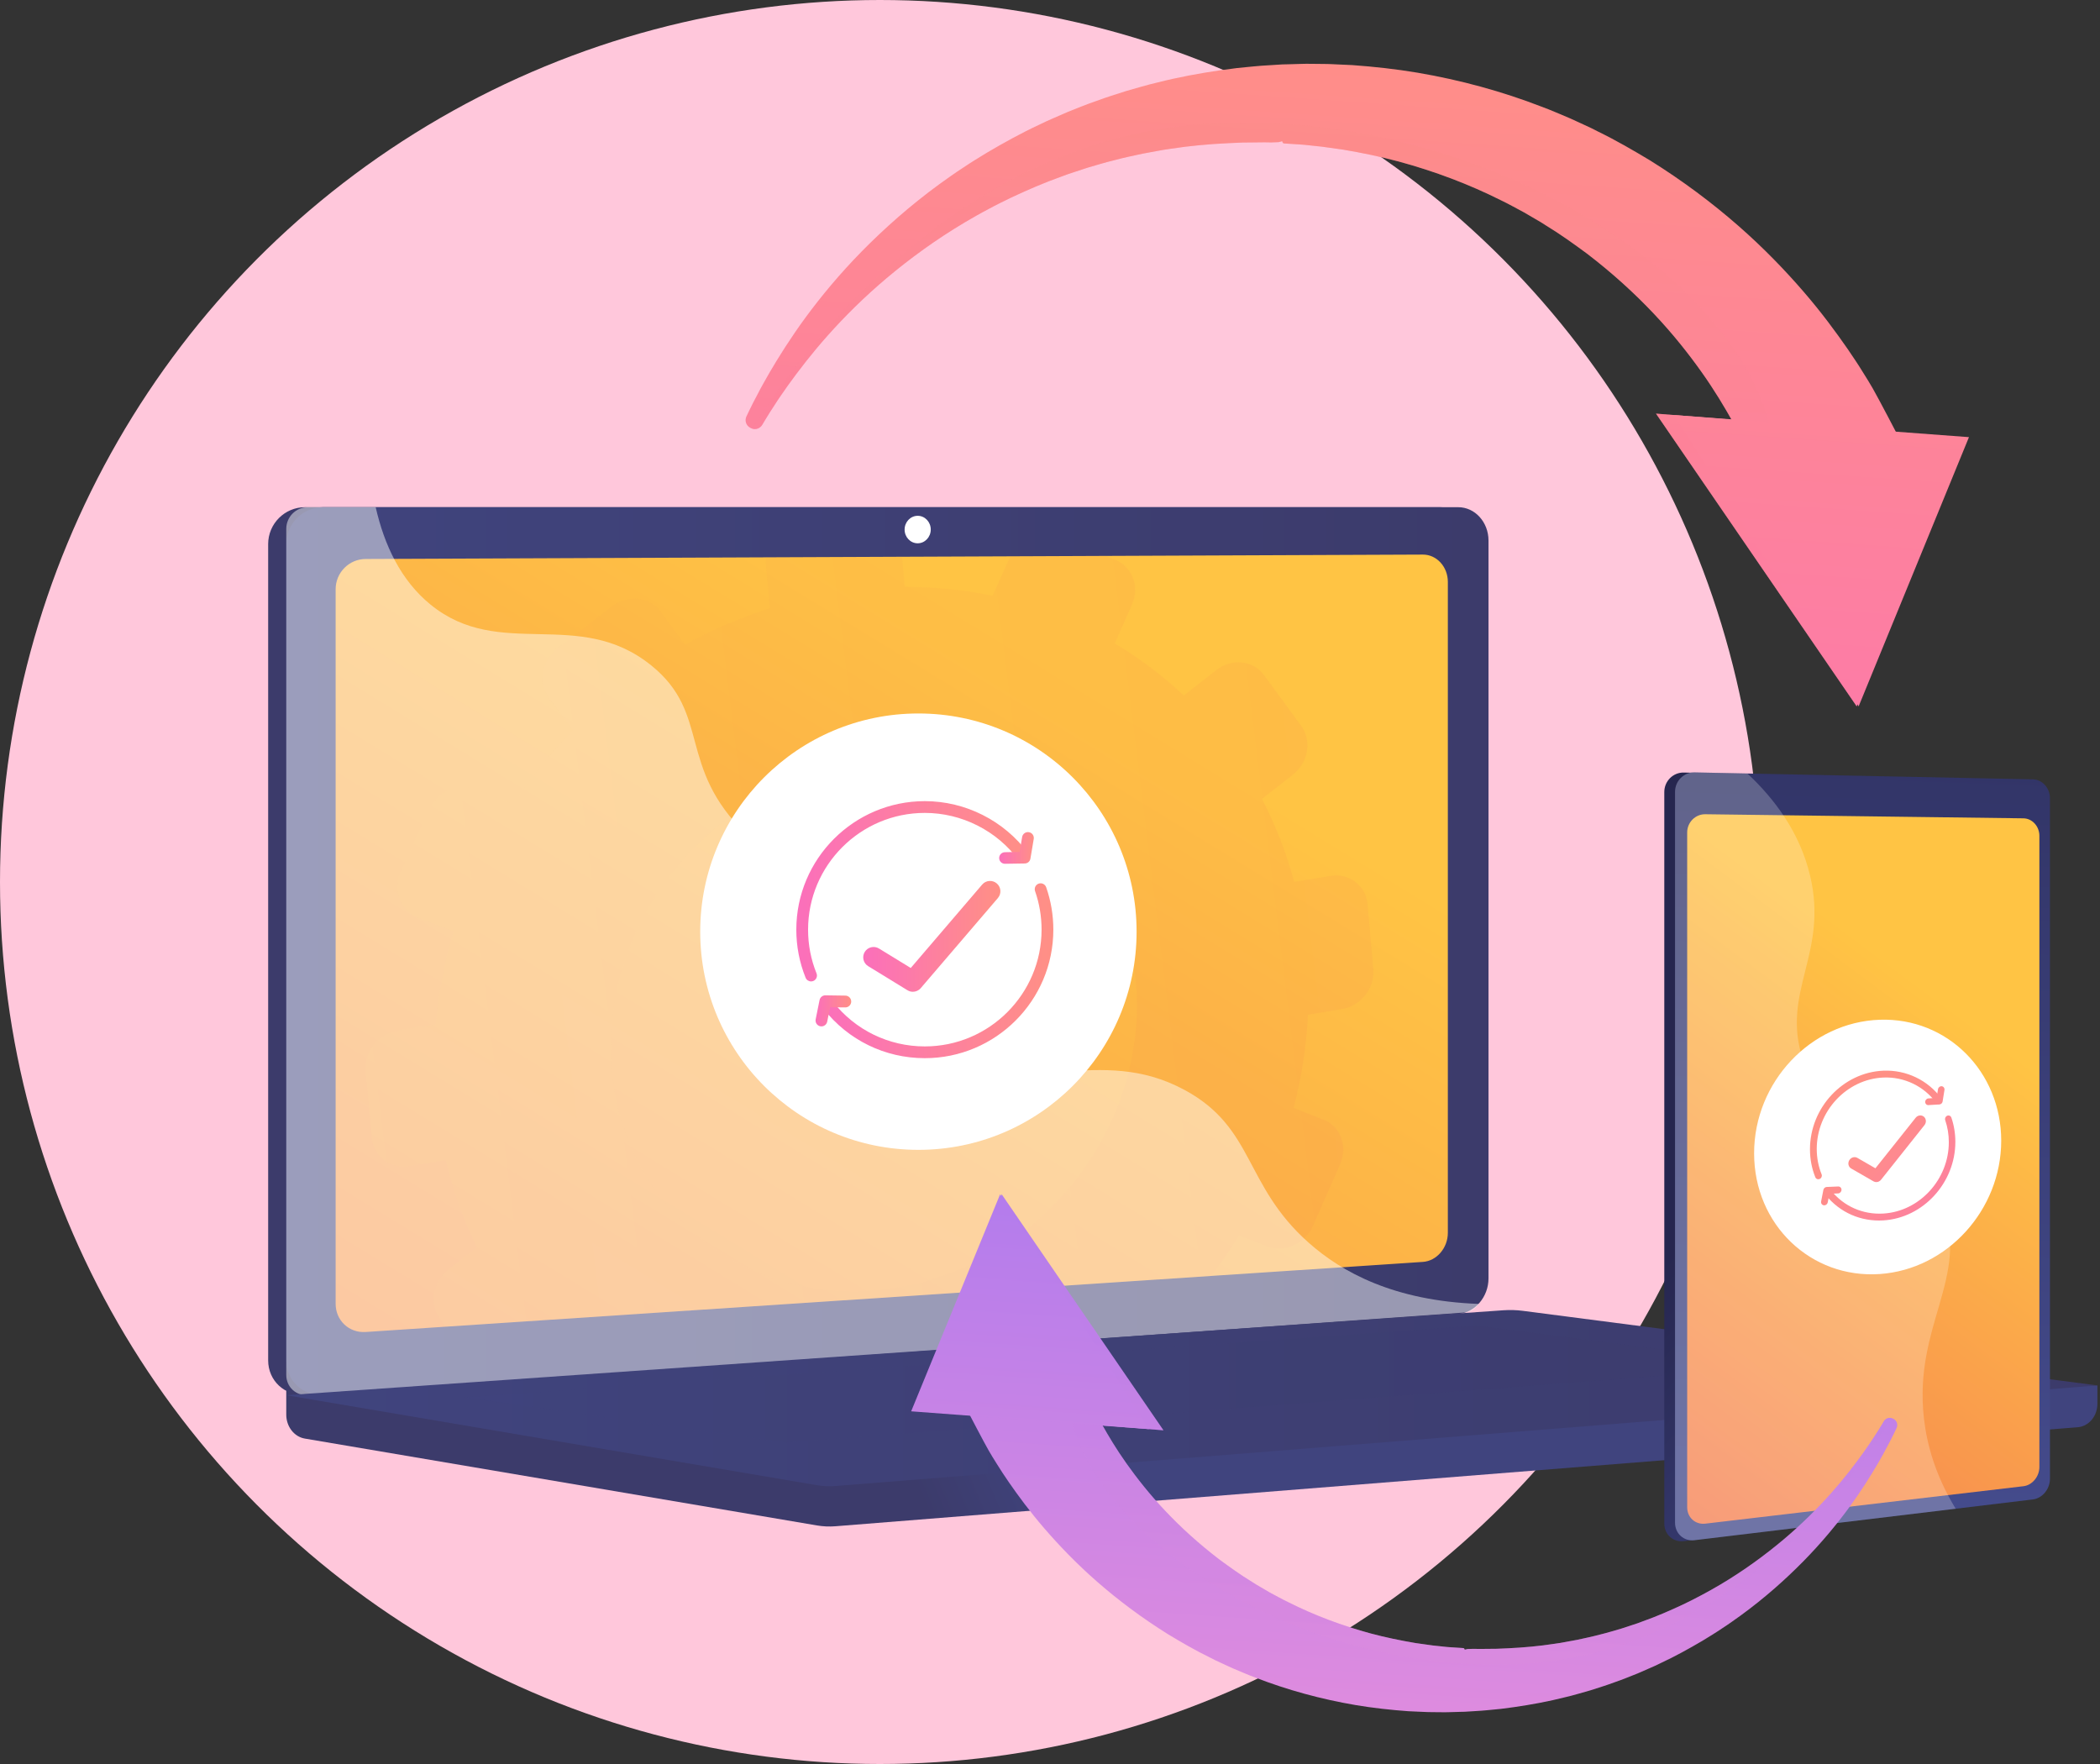
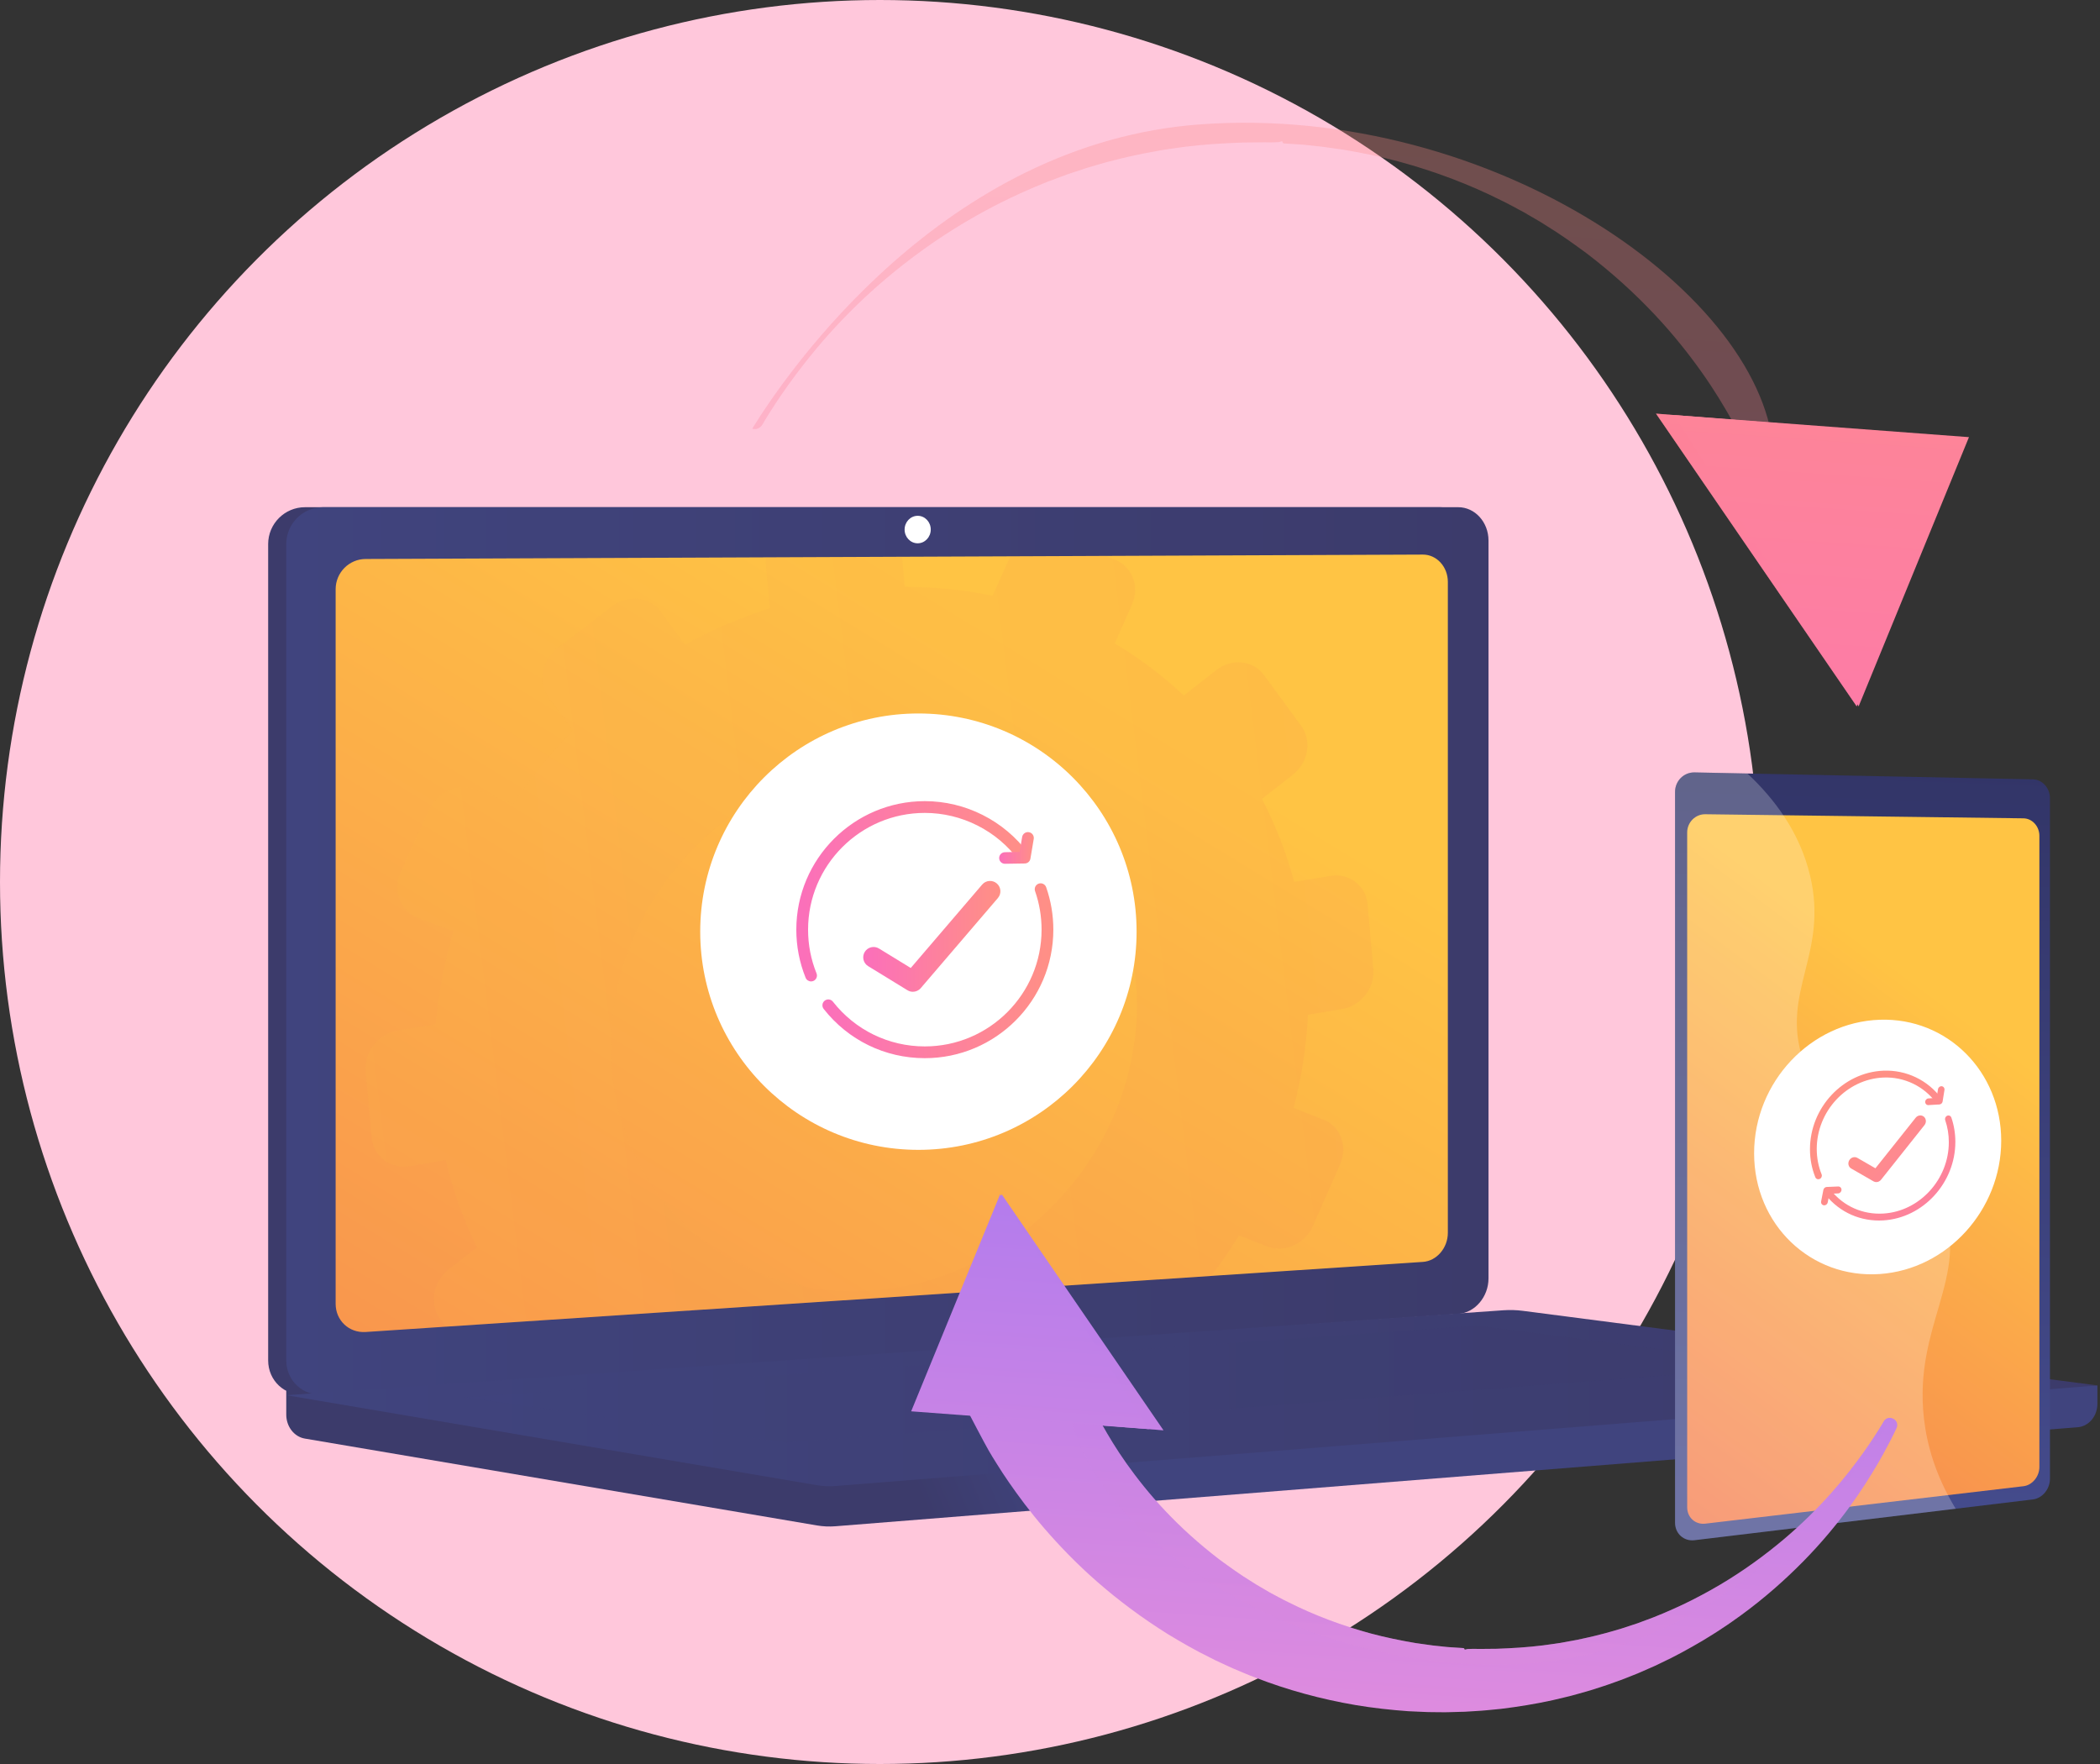
<svg xmlns="http://www.w3.org/2000/svg" width="500" height="420" viewBox="0 0 500 420" fill="none">
  <rect x="0" y="0" width="500" height="420" fill="#333333" stroke="none" />
  <ellipse cx="209.5" cy="210" rx="209.5" ry="210" fill="#FFC7DB" />
  <path d="M499.378 329.864L68.157 326.314V336.815C68.157 339.667 70.038 342.09 72.585 342.521L194.521 363.202C195.968 363.447 197.436 363.512 198.896 363.396L494.692 339.818C497.333 339.607 499.378 337.176 499.378 334.247V329.864Z" fill="url(#paint0_linear_1267_3574)" />
  <path d="M342.889 312.84L72.616 332.051C67.781 332.395 63.848 328.742 63.848 323.891V129.546C63.848 124.696 67.781 120.763 72.616 120.763H342.889C346.873 120.763 350.095 124.317 350.095 128.703V304.388C350.095 308.773 346.875 312.556 342.889 312.84Z" fill="url(#paint1_linear_1267_3574)" />
  <path d="M347.198 312.84L76.926 332.051C72.088 332.394 68.157 328.741 68.157 323.89V129.545C68.157 124.695 72.09 120.762 76.926 120.762H347.198C351.182 120.762 354.405 124.317 354.405 128.702V304.387C354.405 308.772 351.184 312.555 347.198 312.84Z" fill="url(#paint2_linear_1267_3574)" />
  <path d="M344.726 138.551V293.527C344.726 297.133 342.067 300.232 338.779 300.454L288.42 303.79L106.168 315.875L87.048 317.143C83.116 317.401 79.915 314.4 79.915 310.442V140.292C79.915 136.334 83.115 133.108 87.048 133.092L182.444 132.697L214.783 132.561L240.541 132.456L263.195 132.36L338.78 132.044C342.067 132.035 344.726 134.945 344.726 138.551Z" fill="url(#paint3_linear_1267_3574)" />
  <g opacity="0.3">
    <path opacity="0.3" d="M319.589 240.246C324.068 239.488 327.373 235.225 326.973 230.72L325.61 215.361C325.211 210.856 321.258 207.803 316.778 208.551L308.136 209.983C306.273 202.998 303.693 196.398 300.472 190.234L307.83 184.466C311.514 181.578 312.404 176.367 309.814 172.824L300.982 160.744C298.387 157.196 293.287 156.655 289.592 159.544L281.845 165.591C276.855 160.87 271.345 156.717 265.418 153.19L269.518 144.011C271.429 139.733 269.645 134.932 265.529 133.289L263.193 132.357L240.539 132.452L240.534 132.457L236.318 141.862C229.592 140.446 222.598 139.71 215.417 139.731L214.781 132.557L182.443 132.694C182.338 133.356 182.311 134.035 182.374 134.719L183.268 144.815C176.236 147.046 169.5 149.968 163.132 153.478L157.311 145.599C154.652 142.005 149.427 141.452 145.637 144.368L132.684 154.325C128.878 157.247 127.952 162.541 130.621 166.14L136.336 173.851C131.061 179.225 126.315 185.099 122.168 191.362L113.33 187.919C109.103 186.272 104.077 188.462 102.104 192.814L95.372 207.661C93.393 212.025 95.224 216.889 99.466 218.525L107.909 221.793C105.778 228.946 104.363 236.336 103.741 243.857L94.772 245.342C90.109 246.114 86.656 250.473 87.067 255.074L88.457 270.763C88.868 275.363 92.978 278.452 97.641 277.668L106.111 276.241C107.842 283.563 110.348 290.493 113.547 296.951L106.885 302.157C103.059 305.141 102.127 310.468 104.812 314.053L106.17 315.868L288.422 303.783C290.774 300.684 292.969 297.468 294.995 294.151L301.769 296.772C305.863 298.351 310.717 296.151 312.616 291.851L319.079 277.214C320.974 272.925 319.201 268.156 315.117 266.567L307.996 263.788C309.897 256.583 311.064 249.156 311.432 241.614L319.589 240.246ZM213.934 306.48C179.408 312.453 148.781 289.347 145.718 254.837C142.655 220.332 168.35 187.799 202.908 182.204C237.262 176.647 267.415 199.836 270.441 233.969C273.466 268.094 248.255 300.547 213.934 306.48Z" fill="url(#paint4_linear_1267_3574)" />
  </g>
  <path d="M221.608 126.078C221.608 127.883 220.217 129.351 218.499 129.356C216.779 129.361 215.383 127.898 215.383 126.089C215.383 124.279 216.779 122.811 218.499 122.811C220.217 122.809 221.608 124.272 221.608 126.078Z" fill="white" />
-   <path opacity="0.48" d="M282.082 259.536C261.246 248.26 244.863 262.548 229.053 248.451C219.467 239.904 224.173 233.53 212.379 220.758C199.316 206.611 190.81 211.366 177.681 198.635C161.081 182.536 169.383 170.011 155.085 158.452C137.739 144.43 119.031 157.408 102.518 143.96C95.395 138.159 91.489 129.728 89.447 120.76H73.289C70.458 120.76 68.159 123.069 68.159 125.916V327.373C68.159 330.221 70.458 332.365 73.289 332.162L348.741 312.496C350.093 312.399 351.291 311.605 352.061 310.454C331.896 309.714 319.509 302.915 311.59 295.886C296.1 282.137 298.787 268.578 282.082 259.536Z" fill="white" />
  <path d="M357.971 311.968L68.157 332.19L194.521 353.621C195.968 353.866 197.436 353.931 198.896 353.815L499.378 329.862L362.582 312.105C361.053 311.906 359.509 311.86 357.971 311.968Z" fill="url(#paint5_linear_1267_3574)" />
  <path opacity="0.3" d="M110.446 332.698L351.725 315.612L426.398 325.227L187.198 343.492L110.446 332.698Z" fill="url(#paint6_linear_1267_3574)" />
  <path d="M218.668 273.775C247.359 273.775 270.618 250.516 270.618 221.825C270.618 193.133 247.359 169.874 218.668 169.874C189.977 169.874 166.718 193.133 166.718 221.825C166.718 250.516 189.977 273.775 218.668 273.775Z" fill="white" />
  <path d="M193.112 233.671C192.558 233.671 192.034 233.341 191.813 232.795C190.343 229.156 189.599 225.304 189.599 221.346C189.599 204.473 203.326 190.748 220.197 190.748C229.867 190.748 239.074 195.397 244.826 203.186C245.285 203.807 245.153 204.684 244.531 205.144C243.91 205.603 243.034 205.471 242.573 204.85C237.346 197.773 228.982 193.549 220.197 193.549C204.868 193.549 192.399 206.021 192.399 221.348C192.399 224.945 193.074 228.444 194.41 231.749C194.699 232.466 194.352 233.281 193.635 233.571C193.464 233.638 193.287 233.671 193.112 233.671Z" fill="url(#paint7_linear_1267_3574)" />
  <path d="M239.296 205.664C238.536 205.664 237.913 205.085 237.897 204.322C237.88 203.549 238.494 202.923 239.266 202.906L242.767 202.839L243.367 199.284C243.495 198.521 244.219 198.01 244.98 198.138C245.743 198.266 246.256 198.99 246.128 199.753L245.335 204.453C245.223 205.116 244.656 205.578 243.985 205.591L239.327 205.662C239.317 205.664 239.306 205.664 239.296 205.664Z" fill="url(#paint8_linear_1267_3574)" />
  <path d="M220.197 251.945C210.738 251.945 201.96 247.672 196.113 240.222C195.636 239.613 195.741 238.734 196.35 238.257C196.958 237.78 197.838 237.885 198.315 238.494C203.627 245.263 211.603 249.145 220.196 249.145C235.525 249.145 247.994 236.673 247.994 221.346C247.994 218.201 247.473 215.115 246.445 212.173C246.191 211.443 246.575 210.646 247.305 210.389C248.035 210.134 248.833 210.519 249.089 211.249C250.221 214.487 250.794 217.884 250.794 221.345C250.798 238.219 237.07 251.945 220.197 251.945Z" fill="url(#paint9_linear_1267_3574)" />
-   <path d="M195.582 244.378C195.49 244.378 195.396 244.37 195.303 244.35C194.545 244.197 194.055 243.459 194.208 242.701L195.13 238.12C195.262 237.466 195.837 236.983 196.501 236.983C196.506 236.983 196.511 236.983 196.518 236.983L201.284 237.05C202.057 237.058 202.677 237.7 202.669 238.472C202.661 239.245 202.019 239.875 201.253 239.86L197.646 239.822L196.952 243.254C196.819 243.918 196.233 244.378 195.582 244.378Z" fill="url(#paint10_linear_1267_3574)" />
  <path d="M217.349 236.136C216.907 236.136 216.463 236.018 216.064 235.773L206.705 230.036C205.544 229.326 205.181 227.808 205.893 226.647C206.605 225.488 208.121 225.125 209.281 225.835L216.846 230.473L233.854 210.608C234.739 209.576 236.294 209.454 237.328 210.338C238.362 211.223 238.482 212.778 237.598 213.813L219.222 235.274C218.739 235.838 218.048 236.136 217.349 236.136Z" fill="url(#paint11_linear_1267_3574)" />
-   <path d="M452.087 104.126L422.305 110.07L417.784 110.969C417.784 110.969 417.335 109.984 416.485 108.143C416.085 107.207 415.511 106.091 414.852 104.774C414.217 103.437 413.392 101.959 412.481 100.283C410.621 96.97 408.255 92.972 405.164 88.618C402.078 84.269 398.333 79.514 393.782 74.703C389.242 69.892 383.92 65.02 377.846 60.375C374.766 58.109 371.575 55.799 368.132 53.705C367.708 53.433 367.275 53.162 366.851 52.891C366.414 52.633 365.97 52.38 365.532 52.121C364.651 51.61 363.765 51.092 362.877 50.569C361.054 49.614 359.243 48.566 357.346 47.669C349.825 43.894 341.621 40.783 333.003 38.448C328.692 37.295 324.269 36.385 319.791 35.627L316.409 35.153C315.848 35.079 315.269 34.98 314.727 34.92L313.082 34.747L311.438 34.568C310.891 34.512 310.366 34.444 309.726 34.413L306.055 34.173L305.593 34.142L305.364 33.88L305.302 33.631H305.246L304.445 33.843L302.721 33.908C301.575 33.872 300.424 33.877 299.278 33.902L295.835 33.938C294.682 33.987 293.538 34.045 292.392 34.089C287.809 34.311 283.238 34.719 278.737 35.421L277.043 35.671L275.368 35.975C274.253 36.179 273.131 36.37 272.023 36.592C269.812 37.078 267.6 37.522 265.432 38.114C263.251 38.632 261.12 39.297 258.983 39.913C257.924 40.245 256.877 40.604 255.829 40.949C255.307 41.122 254.782 41.294 254.259 41.467C253.741 41.658 253.23 41.848 252.719 42.039C248.58 43.499 244.626 45.235 240.782 47.028C238.878 47.963 236.987 48.869 235.17 49.874C233.322 50.829 231.561 51.881 229.798 52.892C222.819 57.033 216.586 61.608 211.128 66.197C205.665 70.799 201.015 75.461 197.128 79.823C193.241 84.183 190.143 88.249 187.679 91.668C186.472 93.392 185.375 94.931 184.512 96.299C183.631 97.667 182.861 98.814 182.283 99.816C181.975 100.334 181.704 100.783 181.469 101.171C180.975 101.99 179.991 102.347 179.103 102.064C178.979 102.026 178.863 101.979 178.746 101.916L178.598 101.836C177.638 101.318 177.25 100.135 177.723 99.15C177.914 98.744 178.142 98.269 178.401 97.728C178.874 96.694 179.565 95.407 180.359 93.897C181.128 92.357 182.108 90.676 183.185 88.772C185.39 85.002 188.212 80.482 191.834 75.541C195.462 70.614 199.879 65.255 205.195 59.841C210.51 54.44 216.683 48.932 223.759 43.777C225.545 42.508 227.339 41.196 229.234 39.982C231.096 38.713 233.047 37.531 235.019 36.33C238.991 33.989 243.131 31.692 247.505 29.66C248.047 29.402 248.588 29.137 249.138 28.877C249.692 28.631 250.246 28.384 250.8 28.144C251.915 27.657 253.029 27.152 254.157 26.677C256.436 25.778 258.722 24.823 261.081 24.023C263.416 23.149 265.811 22.416 268.22 21.646C269.427 21.283 270.647 20.955 271.874 20.605L273.709 20.1L275.563 19.645C280.516 18.382 285.591 17.447 290.721 16.707C292.009 16.534 293.296 16.368 294.583 16.195L298.464 15.814C299.763 15.673 301.063 15.604 302.362 15.525L304.32 15.401L305.294 15.339L306.39 15.314L310.068 15.209C310.654 15.178 311.349 15.191 312.022 15.197L314.049 15.216L316.076 15.24C316.754 15.247 317.388 15.296 318.048 15.321C319.353 15.383 320.665 15.438 321.971 15.5C327.188 15.875 332.387 16.449 337.517 17.31C347.76 19.053 357.726 21.789 367.04 25.398C369.386 26.255 371.647 27.277 373.921 28.22C375.036 28.731 376.144 29.242 377.254 29.753C377.801 30.012 378.357 30.271 378.905 30.523C379.447 30.794 379.983 31.071 380.524 31.342C384.867 33.455 388.951 35.839 392.905 38.216C400.733 43.095 407.744 48.386 413.841 53.719C419.946 59.053 425.113 64.456 429.443 69.469C433.773 74.483 437.197 79.164 439.92 83.095C441.263 85.073 442.463 86.84 443.425 88.429C444.41 90.005 445.26 91.349 445.888 92.47C447.177 94.69 452.087 104.126 452.087 104.126Z" fill="url(#paint12_linear_1267_3574)" />
  <path opacity="0.3" d="M422.359 108.746C422.377 109.195 422.359 109.639 422.303 110.07L417.782 110.969C417.782 110.969 417.333 109.984 416.483 108.143C416.083 107.207 415.509 106.091 414.85 104.774C414.215 103.437 413.39 101.959 412.479 100.283C410.619 96.97 408.253 92.972 405.162 88.618C402.076 84.269 398.331 79.514 393.78 74.703C389.24 69.892 383.918 65.02 377.844 60.375C374.764 58.109 371.573 55.799 368.13 53.705C367.706 53.433 367.273 53.162 366.849 52.891C366.412 52.633 365.968 52.379 365.53 52.121C364.649 51.61 363.763 51.092 362.875 50.569C361.052 49.614 359.241 48.566 357.344 47.669C349.823 43.894 341.619 40.783 333.001 38.448C328.69 37.295 324.267 36.385 319.789 35.627L316.407 35.153C315.846 35.079 315.267 34.98 314.725 34.92L313.08 34.747L311.436 34.568C310.889 34.512 310.364 34.444 309.724 34.413L306.053 34.173L305.591 34.142L305.362 33.88L305.3 33.63H305.244L304.443 33.843L302.719 33.908C301.573 33.872 300.422 33.877 299.276 33.902L295.833 33.938C294.68 33.987 293.536 34.045 292.39 34.089C287.807 34.311 283.236 34.719 278.734 35.421L277.041 35.671L275.366 35.975C274.251 36.179 273.129 36.37 272.021 36.592C269.81 37.078 267.598 37.522 265.43 38.114C263.249 38.632 261.118 39.296 258.981 39.913C257.922 40.245 256.875 40.604 255.827 40.949C255.305 41.121 254.78 41.294 254.257 41.467C253.739 41.657 253.228 41.848 252.717 42.039C248.578 43.499 244.624 45.235 240.78 47.028C238.876 47.963 236.985 48.869 235.168 49.874C233.32 50.829 231.559 51.881 229.796 52.892C222.817 57.032 216.584 61.608 211.126 66.197C205.663 70.799 201.013 75.461 197.126 79.823C193.239 84.183 190.141 88.249 187.677 91.668C186.47 93.392 185.373 94.931 184.51 96.299C183.629 97.667 182.859 98.813 182.28 99.816C181.973 100.334 181.702 100.783 181.467 101.171C180.973 101.99 179.988 102.347 179.101 102.064C187.047 89.172 224.484 33.969 285.987 29.596C355.664 24.643 420.948 70.569 422.359 108.746Z" fill="url(#paint13_linear_1267_3574)" />
  <path d="M464.488 104.083L442.07 168.186L394.283 98.48L464.488 104.083Z" fill="url(#paint14_linear_1267_3574)" />
  <path opacity="0.3" d="M464.488 104.083L442.07 168.186L394.283 98.48L464.488 104.083Z" fill="url(#paint15_linear_1267_3574)" />
  <path d="M468.8 104.083L442.532 168.186L398.594 98.825L468.8 104.083Z" fill="url(#paint16_linear_1267_3574)" />
-   <path d="M485.705 190.087V352.312C485.705 354.738 483.735 355.428 481.497 355.696L402.154 366.785L400.911 366.934C398.358 367.242 396.26 365.364 396.26 362.758V188.581C396.26 185.976 398.356 183.888 400.911 183.941L402.598 183.975L482.194 189.252C484.429 189.294 485.705 187.66 485.705 190.087Z" fill="url(#paint17_linear_1267_3574)" />
  <path d="M488.085 190.049V352.113C488.085 354.537 486.263 356.738 484.031 357.008L403.463 366.714C400.914 367.021 398.821 365.143 398.821 362.542V188.543C398.821 185.94 400.914 183.855 403.463 183.908L484.031 185.558C486.263 185.605 488.085 187.625 488.085 190.049Z" fill="url(#paint18_linear_1267_3574)" />
  <path d="M485.568 199.006V349.298C485.568 351.564 483.863 353.618 481.772 353.863L406.02 362.776C403.652 363.054 401.709 361.303 401.709 358.881V198.214C401.709 195.792 403.652 193.837 406.02 193.867L481.772 194.84C483.863 194.866 485.568 196.742 485.568 199.006Z" fill="url(#paint19_linear_1267_3574)" />
  <g opacity="0.48">
    <path opacity="0.48" d="M462.47 286.726C455.195 267.517 435.395 271.628 429.17 252.021C424.068 235.952 435.392 227.024 430.969 208.466C428.481 198.026 422.343 190.049 416.041 184.166L403.463 183.908C400.914 183.855 398.821 185.942 398.821 188.544V362.541C398.821 365.143 400.914 367.02 403.463 366.712L465.639 359.223C460.749 351.215 458.779 343.863 458.082 337.744C455.545 315.454 469.103 304.237 462.47 286.726Z" fill="white" />
  </g>
  <path d="M476.479 271.591C476.479 288.033 463.649 302.241 447.558 303.341C431.163 304.462 417.645 291.601 417.645 274.597C417.645 257.592 431.163 243.349 447.558 242.796C463.649 242.254 476.479 255.149 476.479 271.591Z" fill="white" />
  <path d="M432.97 280.776C432.651 280.794 432.349 280.615 432.222 280.302C431.375 278.207 430.946 275.965 430.946 273.637C430.946 263.71 438.83 255.315 448.424 254.924C453.876 254.702 459.034 257.183 462.242 261.548C462.497 261.897 462.425 262.407 462.078 262.688C461.731 262.969 461.242 262.915 460.988 262.568C458.069 258.602 453.378 256.349 448.424 256.557C439.712 256.92 432.559 264.547 432.559 273.556C432.559 275.67 432.949 277.706 433.717 279.607C433.883 280.019 433.684 280.509 433.271 280.702C433.173 280.744 433.071 280.769 432.97 280.776Z" fill="url(#paint20_linear_1267_3574)" />
  <path d="M459.159 263.122C458.735 263.142 458.386 262.823 458.378 262.381C458.368 261.933 458.712 261.555 459.143 261.527L461.096 261.401L461.43 259.331C461.5 258.887 461.905 258.574 462.327 258.628C462.752 258.684 463.038 259.089 462.965 259.533L462.525 262.267C462.462 262.653 462.147 262.933 461.773 262.959L459.176 263.119C459.171 263.12 459.164 263.12 459.159 263.122Z" fill="url(#paint21_linear_1267_3574)" />
  <path d="M448.425 290.569C443.058 290.897 438.05 288.699 434.697 284.526C434.423 284.184 434.484 283.665 434.834 283.365C435.182 283.066 435.689 283.099 435.962 283.441C439.003 287.233 443.551 289.232 448.425 288.939C457.05 288.42 464.005 280.802 464.005 271.955C464.005 270.139 463.716 268.372 463.145 266.701C463.004 266.287 463.218 265.815 463.624 265.649C464.03 265.483 464.472 265.684 464.614 266.098C465.242 267.936 465.559 269.88 465.559 271.876C465.559 281.604 457.915 289.988 448.425 290.569Z" fill="url(#paint22_linear_1267_3574)" />
  <path d="M434.391 286.983C434.338 286.986 434.284 286.985 434.232 286.976C433.796 286.912 433.515 286.495 433.602 286.044L434.133 283.323C434.208 282.935 434.539 282.632 434.92 282.611C434.924 282.611 434.927 282.611 434.929 282.611L437.661 282.496C438.104 282.476 438.459 282.831 438.454 283.285C438.449 283.739 438.082 284.129 437.643 284.145L435.575 284.24L435.177 286.278C435.101 286.672 434.766 286.962 434.391 286.983Z" fill="url(#paint23_linear_1267_3574)" />
  <path d="M446.811 281.45C446.561 281.465 446.308 281.409 446.083 281.279L440.76 278.219C440.098 277.839 439.891 276.961 440.297 276.261C440.703 275.562 441.568 275.304 442.229 275.684L446.527 278.163L456.114 266.126C456.61 265.504 457.48 265.392 458.059 265.877C458.638 266.362 458.704 267.26 458.21 267.882L447.873 280.886C447.599 281.233 447.207 281.427 446.811 281.45Z" fill="url(#paint24_linear_1267_3574)" />
  <path d="M230.417 335.995L254.422 331.204L258.068 330.479C258.068 330.479 258.429 331.273 259.115 332.758C259.437 333.512 259.899 334.412 260.43 335.474C260.942 336.551 261.608 337.743 262.343 339.093C263.842 341.765 265.748 344.986 268.24 348.496C270.728 352.001 273.747 355.834 277.415 359.711C281.073 363.588 285.363 367.516 290.259 371.26C292.742 373.087 295.314 374.948 298.089 376.636C298.431 376.855 298.78 377.074 299.122 377.293C299.474 377.501 299.832 377.704 300.184 377.912C300.894 378.325 301.609 378.741 302.323 379.164C303.793 379.933 305.253 380.777 306.782 381.502C312.844 384.545 319.457 387.052 326.404 388.933C329.88 389.862 333.445 390.597 337.054 391.207L339.78 391.589C340.232 391.648 340.699 391.727 341.134 391.778L342.46 391.918L343.785 392.062C344.227 392.107 344.648 392.161 345.164 392.186L348.124 392.38L348.496 392.404L348.68 392.593L348.729 392.773H348.773L349.42 392.623L350.809 392.58C351.733 392.61 352.66 392.612 353.584 392.592L356.36 392.566C357.289 392.526 358.211 392.48 359.135 392.445C362.83 392.266 366.513 391.939 370.142 391.373L371.506 391.171L372.856 390.926C373.756 390.762 374.658 390.607 375.553 390.43C377.335 390.037 379.117 389.68 380.865 389.203C382.623 388.786 384.341 388.249 386.064 387.753C386.917 387.485 387.763 387.197 388.606 386.919C389.029 386.781 389.449 386.641 389.872 386.502C390.29 386.347 390.701 386.194 391.113 386.04C394.449 384.862 397.638 383.463 400.735 382.018C402.269 381.263 403.793 380.533 405.258 379.724C406.748 378.955 408.167 378.106 409.588 377.291C415.212 373.955 420.237 370.265 424.637 366.567C429.04 362.858 432.789 359.099 435.923 355.586C439.055 352.07 441.553 348.794 443.539 346.038C444.512 344.648 445.395 343.407 446.091 342.304C446.801 341.202 447.421 340.278 447.888 339.469C448.136 339.052 448.355 338.69 448.544 338.377C448.942 337.718 449.736 337.429 450.449 337.657C450.548 337.687 450.643 337.726 450.737 337.776L450.857 337.84C451.632 338.257 451.944 339.209 451.563 340.005C451.408 340.332 451.226 340.716 451.017 341.153C450.634 341.987 450.078 343.024 449.438 344.241C448.818 345.482 448.028 346.837 447.159 348.371C445.382 351.409 443.108 355.053 440.188 359.035C437.263 363.008 433.703 367.327 429.418 371.691C425.134 376.045 420.158 380.484 414.455 384.639C413.014 385.662 411.571 386.719 410.041 387.697C408.542 388.72 406.968 389.673 405.38 390.642C402.177 392.529 398.841 394.381 395.316 396.018C394.879 396.227 394.441 396.441 394.001 396.648C393.553 396.847 393.108 397.046 392.661 397.238C391.761 397.631 390.863 398.037 389.954 398.421C388.118 399.146 386.276 399.915 384.374 400.56C382.493 401.265 380.561 401.855 378.619 402.477C377.646 402.769 376.662 403.033 375.674 403.315L374.195 403.723L372.7 404.091C368.708 405.109 364.617 405.864 360.482 406.459C359.444 406.597 358.407 406.732 357.369 406.872L354.242 407.179C353.195 407.293 352.147 407.349 351.1 407.413L349.522 407.511L348.737 407.561L347.854 407.58L344.89 407.664C344.418 407.689 343.857 407.679 343.316 407.674L341.684 407.659L340.051 407.64C339.505 407.635 338.994 407.595 338.463 407.575C337.41 407.526 336.353 407.482 335.299 407.431C331.093 407.128 326.904 406.666 322.769 405.971C314.511 404.565 306.48 402.362 298.972 399.451C297.08 398.761 295.258 397.937 293.426 397.178C292.527 396.765 291.634 396.354 290.74 395.941C290.297 395.732 289.85 395.523 289.409 395.321C288.972 395.103 288.541 394.879 288.104 394.66C284.603 392.957 281.312 391.036 278.125 389.119C271.815 385.186 266.165 380.923 261.249 376.623C256.33 372.324 252.163 367.97 248.673 363.928C245.182 359.887 242.421 356.114 240.228 352.947C239.146 351.354 238.178 349.928 237.403 348.647C236.609 347.376 235.923 346.294 235.417 345.39C234.375 343.601 230.417 335.995 230.417 335.995Z" fill="url(#paint25_linear_1267_3574)" />
  <path opacity="0.3" d="M254.378 332.273C254.363 331.911 254.378 331.553 254.422 331.206L258.067 330.48C258.067 330.48 258.429 331.275 259.115 332.759C259.437 333.514 259.899 334.413 260.43 335.476C260.941 336.553 261.607 337.745 262.342 339.094C263.842 341.766 265.747 344.987 268.24 348.498C270.728 352.003 273.746 355.836 277.415 359.713C281.073 363.59 285.363 367.518 290.259 371.262C292.742 373.088 295.313 374.95 298.089 376.638C298.431 376.857 298.779 377.076 299.121 377.294C299.473 377.503 299.832 377.705 300.184 377.914C300.894 378.327 301.609 378.743 302.323 379.165C303.793 379.935 305.253 380.778 306.782 381.503C312.844 384.547 319.457 387.054 326.404 388.935C329.88 389.864 333.444 390.599 337.053 391.209L339.779 391.591C340.231 391.65 340.698 391.729 341.134 391.78L342.459 391.919L343.785 392.064C344.227 392.109 344.648 392.163 345.164 392.187L348.124 392.381L348.495 392.406L348.679 392.595L348.729 392.774H348.773L349.419 392.625L350.809 392.582C351.733 392.612 352.66 392.613 353.584 392.594L356.359 392.567C357.288 392.528 358.211 392.482 359.135 392.447C362.829 392.268 366.512 391.941 370.141 391.375L371.506 391.173L372.856 390.928C373.755 390.764 374.658 390.609 375.552 390.431C377.335 390.038 379.117 389.682 380.865 389.205C382.622 388.787 384.341 388.251 386.064 387.755C386.917 387.487 387.762 387.199 388.606 386.921C389.028 386.783 389.449 386.643 389.872 386.503C390.289 386.349 390.7 386.196 391.113 386.041C394.449 384.864 397.637 383.465 400.735 382.02C402.269 381.265 403.793 380.535 405.258 379.726C406.748 378.957 408.167 378.108 409.587 377.293C415.212 373.957 420.237 370.267 424.637 366.569C429.04 362.86 432.789 359.101 435.923 355.587C439.055 352.072 441.552 348.795 443.538 346.04C444.512 344.65 445.395 343.409 446.09 342.306C446.801 341.204 447.42 340.28 447.887 339.471C448.136 339.053 448.354 338.692 448.543 338.379C448.941 337.72 449.736 337.431 450.449 337.659C444.045 348.05 413.869 392.546 364.294 396.071C308.137 400.063 255.514 363.044 254.378 332.273Z" fill="url(#paint26_linear_1267_3574)" />
  <path d="M220.42 336.03L238.49 284.36L277.009 340.546L220.42 336.03Z" fill="url(#paint27_linear_1267_3574)" />
  <path opacity="0.3" d="M220.42 336.03L238.49 284.36L277.009 340.546L220.42 336.03Z" fill="url(#paint28_linear_1267_3574)" />
  <path d="M216.944 336.029L238.117 284.36L273.533 340.27L216.944 336.029Z" fill="url(#paint29_linear_1267_3574)" />
  <defs>
    <linearGradient id="paint0_linear_1267_3574" x1="250.356" y1="346.241" x2="220.079" y2="358.957" gradientUnits="userSpaceOnUse">
      <stop stop-color="#40447E" />
      <stop offset="0.996" stop-color="#3C3B6B" />
    </linearGradient>
    <linearGradient id="paint1_linear_1267_3574" x1="201.267" y1="219.35" x2="170.338" y2="232.34" gradientUnits="userSpaceOnUse">
      <stop stop-color="#40447E" />
      <stop offset="0.996" stop-color="#3C3B6B" />
    </linearGradient>
    <linearGradient id="paint2_linear_1267_3574" x1="68.157" y1="226.418" x2="354.405" y2="226.418" gradientUnits="userSpaceOnUse">
      <stop stop-color="#40447E" />
      <stop offset="0.996" stop-color="#3C3B6B" />
    </linearGradient>
    <linearGradient id="paint3_linear_1267_3574" x1="249.093" y1="156.809" x2="29.024" y2="516.574" gradientUnits="userSpaceOnUse">
      <stop stop-color="#FFC444" />
      <stop offset="0.996" stop-color="#F36F56" />
    </linearGradient>
    <linearGradient id="paint4_linear_1267_3574" x1="84.277" y1="236.854" x2="324.617" y2="207.263" gradientUnits="userSpaceOnUse">
      <stop stop-color="#FFC444" />
      <stop offset="0.996" stop-color="#F36F56" />
    </linearGradient>
    <linearGradient id="paint5_linear_1267_3574" x1="68.157" y1="332.891" x2="499.378" y2="332.891" gradientUnits="userSpaceOnUse">
      <stop stop-color="#40447E" />
      <stop offset="0.996" stop-color="#3C3B6B" />
    </linearGradient>
    <linearGradient id="paint6_linear_1267_3574" x1="110.446" y1="329.552" x2="426.399" y2="329.552" gradientUnits="userSpaceOnUse">
      <stop stop-color="#40447E" />
      <stop offset="0.996" stop-color="#3C3B6B" />
    </linearGradient>
    <linearGradient id="paint7_linear_1267_3574" x1="189.599" y1="212.21" x2="245.101" y2="212.21" gradientUnits="userSpaceOnUse">
      <stop stop-color="#FB6FBB" />
      <stop offset="1" stop-color="#FF9085" />
    </linearGradient>
    <linearGradient id="paint8_linear_1267_3574" x1="237.897" y1="201.892" x2="246.147" y2="201.892" gradientUnits="userSpaceOnUse">
      <stop stop-color="#FB6FBB" />
      <stop offset="1" stop-color="#FF9085" />
    </linearGradient>
    <linearGradient id="paint9_linear_1267_3574" x1="195.815" y1="231.129" x2="250.797" y2="231.129" gradientUnits="userSpaceOnUse">
      <stop stop-color="#FB6FBB" />
      <stop offset="1" stop-color="#FF9085" />
    </linearGradient>
    <linearGradient id="paint10_linear_1267_3574" x1="194.18" y1="240.68" x2="202.668" y2="240.68" gradientUnits="userSpaceOnUse">
      <stop stop-color="#FB6FBB" />
      <stop offset="1" stop-color="#FF9085" />
    </linearGradient>
    <linearGradient id="paint11_linear_1267_3574" x1="205.528" y1="222.941" x2="238.189" y2="222.941" gradientUnits="userSpaceOnUse">
      <stop stop-color="#FB6FBB" />
      <stop offset="1" stop-color="#FF9085" />
    </linearGradient>
    <linearGradient id="paint12_linear_1267_3574" x1="322.182" y1="-3.814" x2="303.822" y2="259.644" gradientUnits="userSpaceOnUse">
      <stop stop-color="#FF9085" />
      <stop offset="1" stop-color="#FB6FBB" />
    </linearGradient>
    <linearGradient id="paint13_linear_1267_3574" x1="307.175" y1="13.315" x2="291.694" y2="235.459" gradientUnits="userSpaceOnUse">
      <stop stop-color="#FF9085" />
      <stop offset="1" stop-color="#FB6FBB" />
    </linearGradient>
    <linearGradient id="paint14_linear_1267_3574" x1="436.168" y1="3.954" x2="417.684" y2="269.195" gradientUnits="userSpaceOnUse">
      <stop stop-color="#FF9085" />
      <stop offset="1" stop-color="#FB6FBB" />
    </linearGradient>
    <linearGradient id="paint15_linear_1267_3574" x1="436.168" y1="3.954" x2="417.684" y2="269.195" gradientUnits="userSpaceOnUse">
      <stop stop-color="#FF9085" />
      <stop offset="1" stop-color="#FB6FBB" />
    </linearGradient>
    <linearGradient id="paint16_linear_1267_3574" x1="440.459" y1="4.408" x2="421.997" y2="269.347" gradientUnits="userSpaceOnUse">
      <stop stop-color="#FF9085" />
      <stop offset="1" stop-color="#FB6FBB" />
    </linearGradient>
    <linearGradient id="paint17_linear_1267_3574" x1="503.096" y1="329.938" x2="426.219" y2="264.358" gradientUnits="userSpaceOnUse">
      <stop stop-color="#444B8C" />
      <stop offset="0.996" stop-color="#26264F" />
    </linearGradient>
    <linearGradient id="paint18_linear_1267_3574" x1="440.194" y1="357.94" x2="451.265" y2="60.337" gradientUnits="userSpaceOnUse">
      <stop stop-color="#444B8C" />
      <stop offset="0.996" stop-color="#26264F" />
    </linearGradient>
    <linearGradient id="paint19_linear_1267_3574" x1="467.381" y1="241.881" x2="368.611" y2="374.684" gradientUnits="userSpaceOnUse">
      <stop stop-color="#FFC444" />
      <stop offset="0.996" stop-color="#F36F56" />
    </linearGradient>
    <linearGradient id="paint20_linear_1267_3574" x1="482.677" y1="306.28" x2="443.637" y2="267.24" gradientUnits="userSpaceOnUse">
      <stop stop-color="#FB6FBB" />
      <stop offset="1" stop-color="#FF9085" />
    </linearGradient>
    <linearGradient id="paint21_linear_1267_3574" x1="494.378" y1="294.579" x2="455.338" y2="255.539" gradientUnits="userSpaceOnUse">
      <stop stop-color="#FB6FBB" />
      <stop offset="1" stop-color="#FF9085" />
    </linearGradient>
    <linearGradient id="paint22_linear_1267_3574" x1="481.644" y1="307.314" x2="442.604" y2="268.274" gradientUnits="userSpaceOnUse">
      <stop stop-color="#FB6FBB" />
      <stop offset="1" stop-color="#FF9085" />
    </linearGradient>
    <linearGradient id="paint23_linear_1267_3574" x1="470.117" y1="318.839" x2="431.078" y2="279.799" gradientUnits="userSpaceOnUse">
      <stop stop-color="#FB6FBB" />
      <stop offset="1" stop-color="#FF9085" />
    </linearGradient>
    <linearGradient id="paint24_linear_1267_3574" x1="483.144" y1="305.813" x2="444.104" y2="266.773" gradientUnits="userSpaceOnUse">
      <stop stop-color="#FB6FBB" />
      <stop offset="1" stop-color="#FF9085" />
    </linearGradient>
    <linearGradient id="paint25_linear_1267_3574" x1="335.125" y1="423" x2="349.924" y2="210.643" gradientUnits="userSpaceOnUse">
      <stop offset="0.004" stop-color="#E38DDD" />
      <stop offset="1" stop-color="#9571F6" />
    </linearGradient>
    <linearGradient id="paint26_linear_1267_3574" x1="347.221" y1="409.193" x2="359.699" y2="230.136" gradientUnits="userSpaceOnUse">
      <stop offset="0.004" stop-color="#E38DDD" />
      <stop offset="1" stop-color="#9571F6" />
    </linearGradient>
    <linearGradient id="paint27_linear_1267_3574" x1="243.248" y1="416.739" x2="258.146" y2="202.943" gradientUnits="userSpaceOnUse">
      <stop offset="0.004" stop-color="#E38DDD" />
      <stop offset="1" stop-color="#9571F6" />
    </linearGradient>
    <linearGradient id="paint28_linear_1267_3574" x1="243.248" y1="416.739" x2="258.146" y2="202.943" gradientUnits="userSpaceOnUse">
      <stop offset="0.004" stop-color="#E38DDD" />
      <stop offset="1" stop-color="#9571F6" />
    </linearGradient>
    <linearGradient id="paint29_linear_1267_3574" x1="239.788" y1="416.372" x2="254.67" y2="202.822" gradientUnits="userSpaceOnUse">
      <stop offset="0.004" stop-color="#E38DDD" />
      <stop offset="1" stop-color="#9571F6" />
    </linearGradient>
  </defs>
</svg>